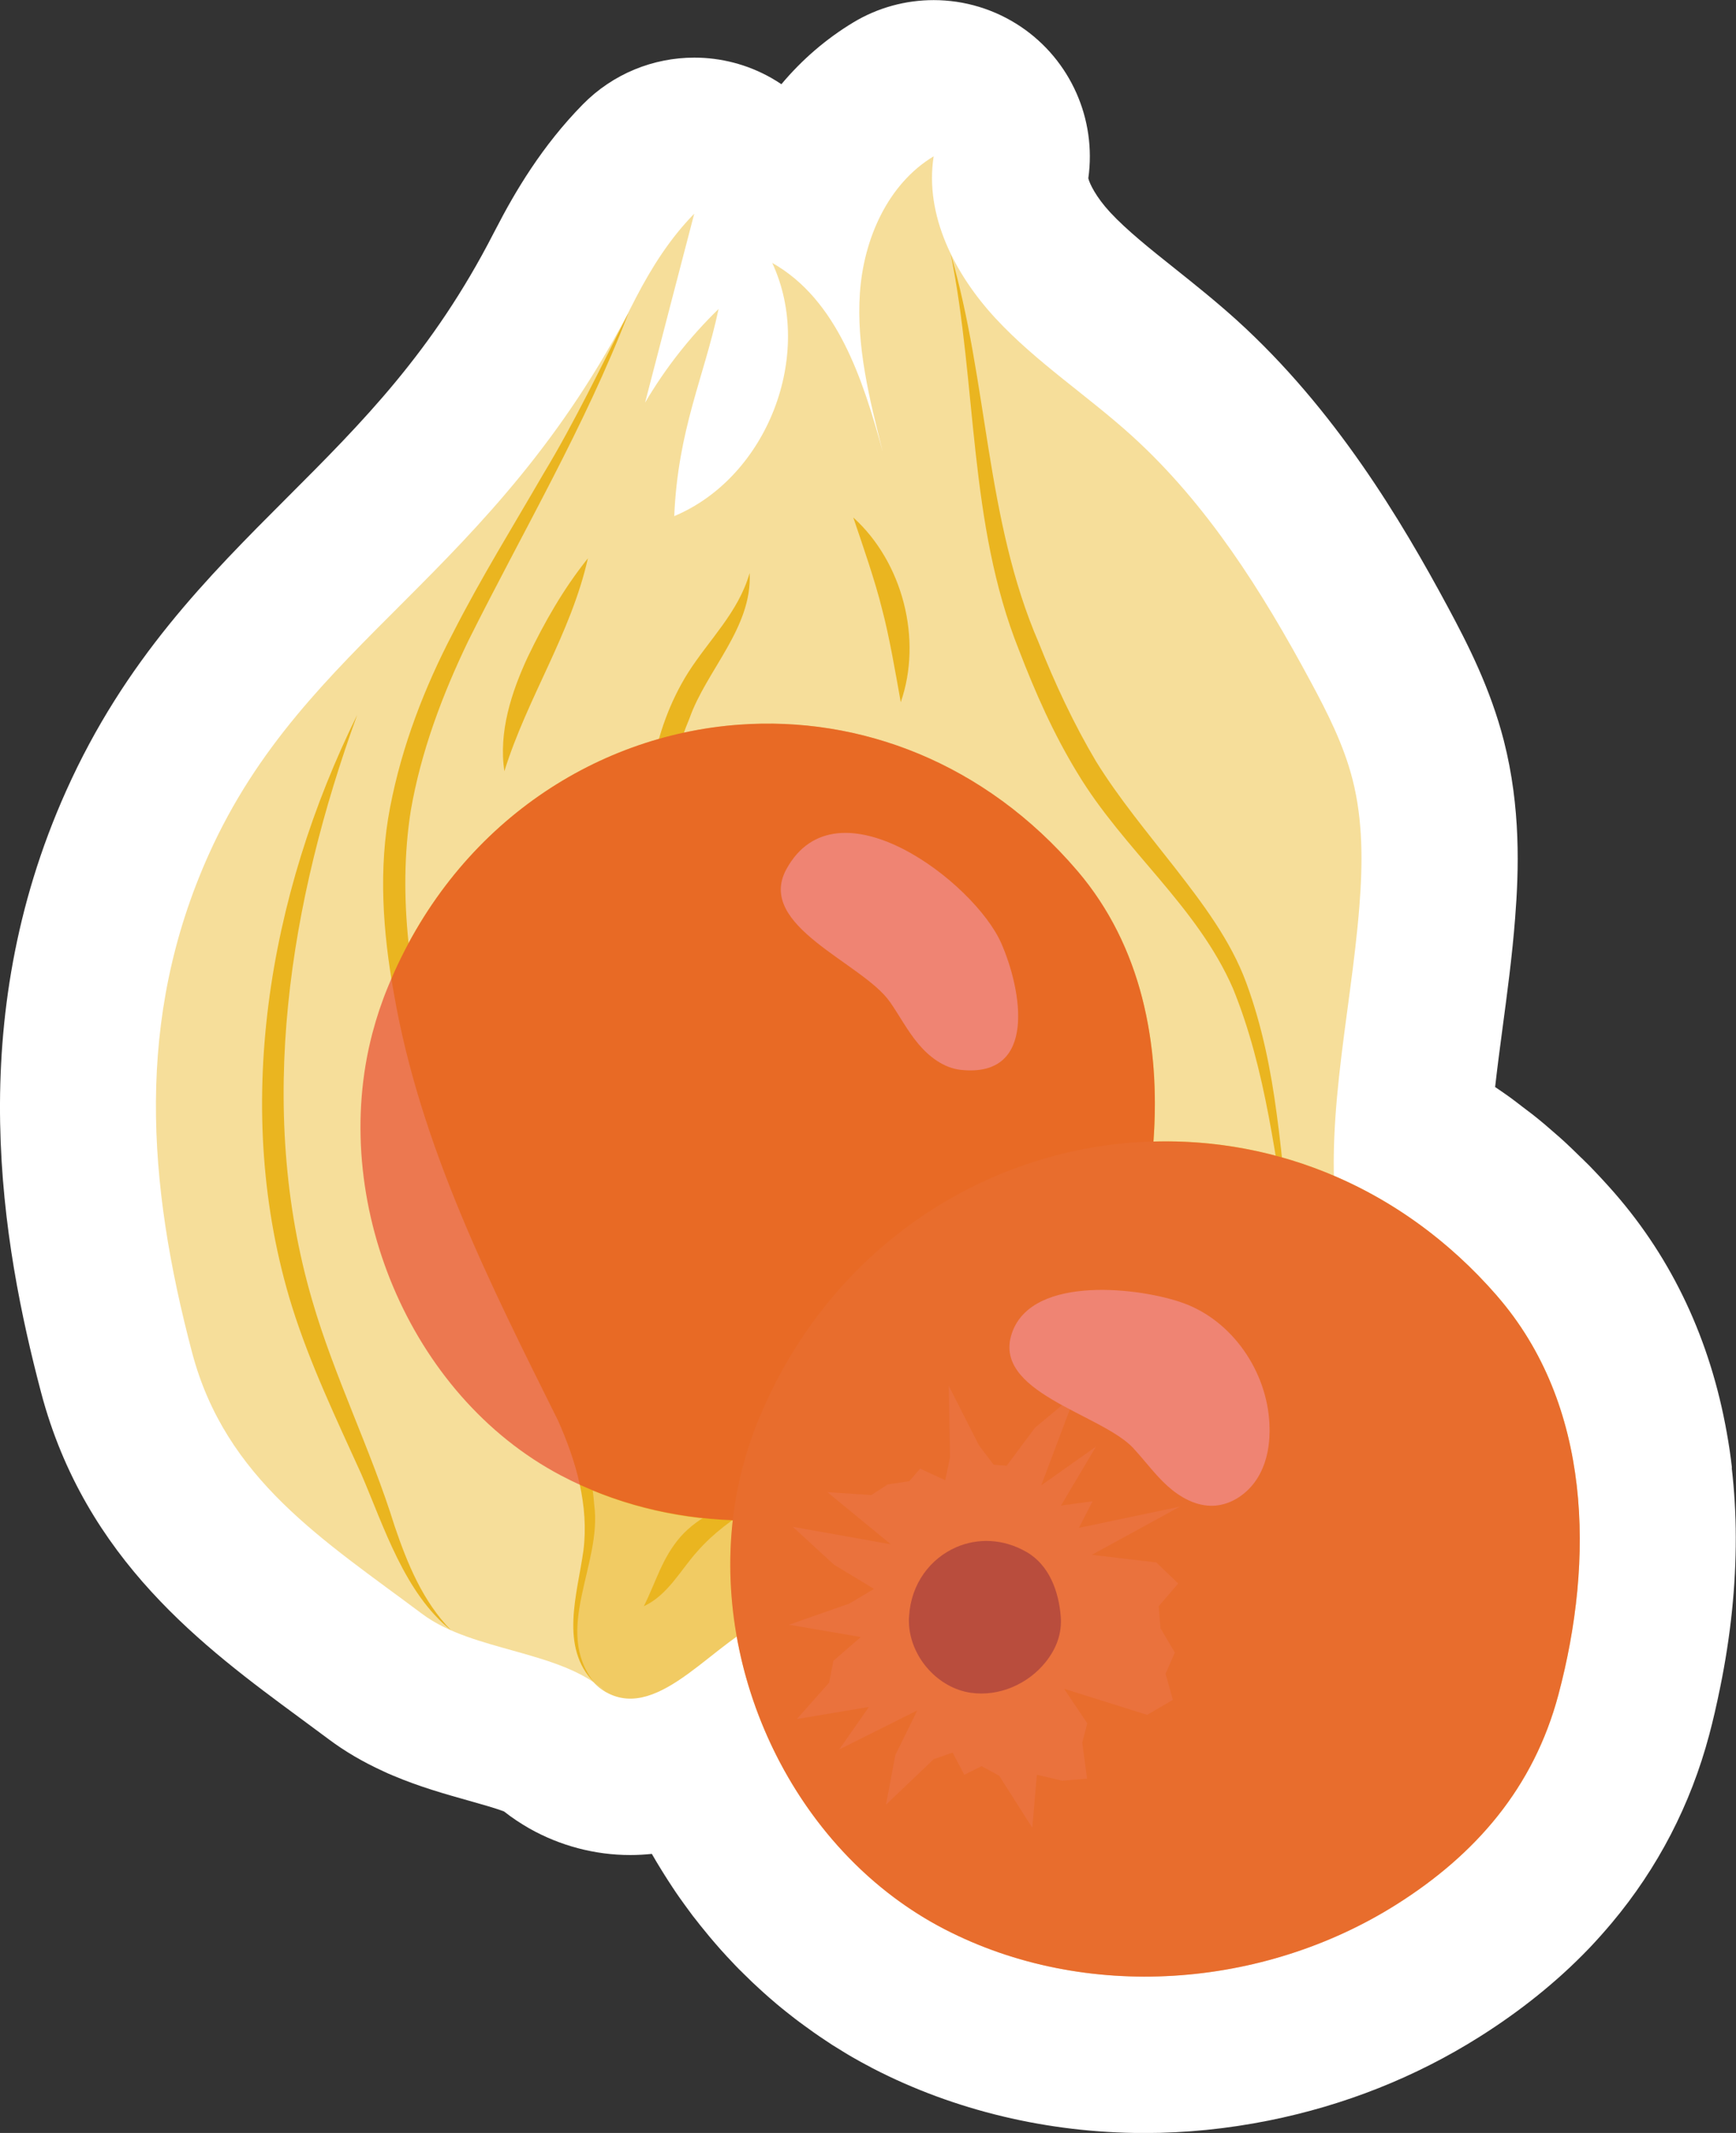
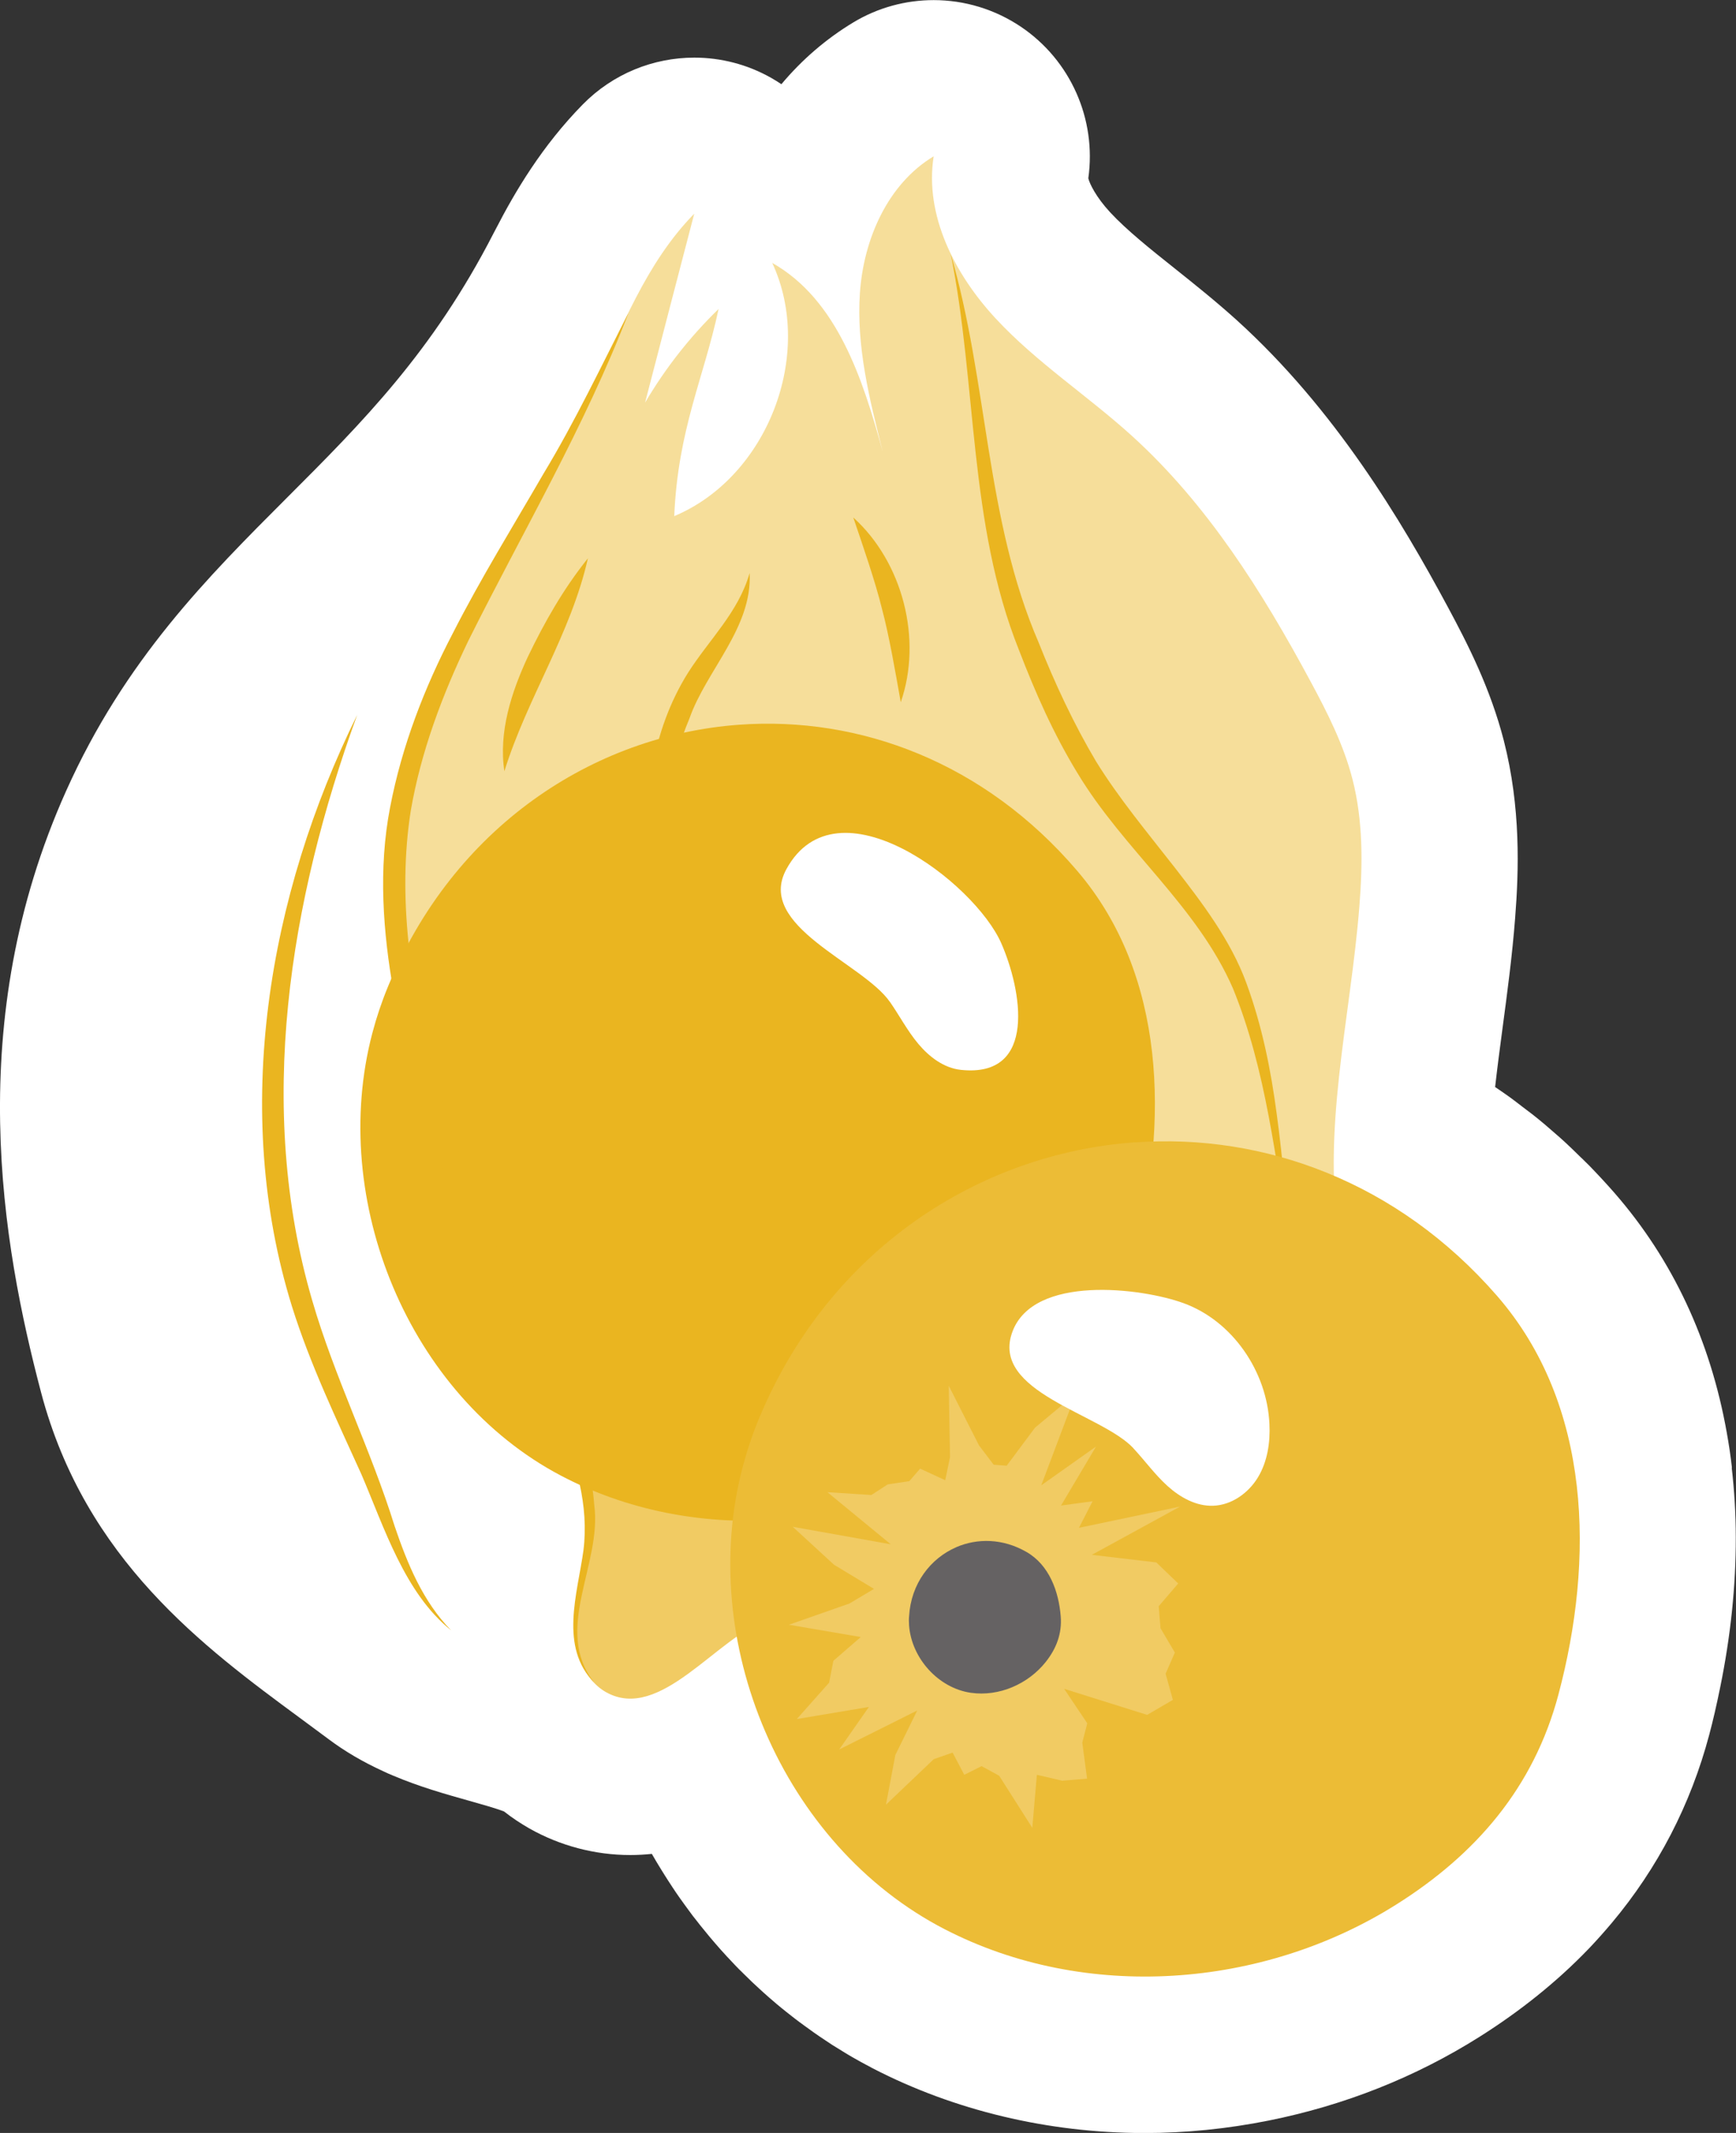
<svg xmlns="http://www.w3.org/2000/svg" viewBox="0 0 166.69 204.69">
  <rect x="0" y="0" width="166.69" height="204.69" fill="#333333" stroke="none" />
  <defs>
    <style>
      .cls-1 {
        fill: #f1cb63;
      }

      .cls-1, .cls-2, .cls-3, .cls-4, .cls-5, .cls-6, .cls-7 {
        stroke-width: 0px;
      }

      .cls-8 {
        isolation: isolate;
      }

      .cls-2 {
        fill: #656263;
      }

      .cls-3 {
        fill: #fff;
      }

      .cls-4 {
        fill: #eab520;
      }

      .cls-5 {
        fill: #e64228;
        mix-blend-mode: overlay;
        opacity: .65;
      }

      .cls-6 {
        fill: #ecbc36;
      }

      .cls-7 {
        fill: #f6de9a;
      }
    </style>
  </defs>
  <g class="cls-8">
    <g id="Layer_2" data-name="Layer 2">
      <g id="Blancos">
        <path class="cls-3" d="M166.3,140.85c-.13-1.15-.3-2.29-.5-3.39-1.58-8.85-5.2-16.58-10.77-22.97-.75-.86-1.54-1.71-2.39-2.59-.24-.24-.47-.47-.71-.7l-.15-.14c-.52-.51-1.04-1.02-1.53-1.47-.32-.29-.63-.57-.95-.84l-.38-.33c-.41-.36-.83-.72-1.24-1.05-.36-.29-.71-.57-1.08-.84l-.37-.28c-.4-.31-.8-.62-1.21-.92-.4-.29-.81-.57-1.22-.85l-.24-.16c.21-1.85.46-3.76.72-5.71.45-3.37.92-6.86,1.2-10.48.36-4.56.56-10.62-1.08-17.04-1.29-5.02-3.45-9.25-5.37-12.82-4.48-8.33-10.83-18.98-20.26-27.53-2.05-1.85-4.06-3.45-6-5-2.35-1.87-4.57-3.64-6.17-5.36-1.37-1.48-1.98-2.76-2.1-3.27.8-5.68-1.71-11.33-6.47-14.54-2.53-1.7-5.45-2.56-8.38-2.56-2.67,0-5.35.71-7.73,2.15-2.6,1.57-4.92,3.57-6.89,5.92-.31-.21-.64-.41-.97-.6-2.31-1.31-4.86-1.95-7.39-1.95-3.93,0-7.81,1.54-10.71,4.49-3.91,3.98-6.5,8.36-8.37,11.99-.06.11-.12.22-.18.34-5.85,11.41-12.63,18.19-19.81,25.37-7.67,7.67-15.6,15.59-21.24,28.16C-3.61,98.07.21,119.45,3.94,133.61c4.24,16.08,15.69,24.5,24.88,31.27.91.67,1.82,1.34,2.73,2.02,1.56,1.17,3.27,2.17,5.23,3.07.32.15.64.3.97.43,2.58,1.09,5.05,1.78,7.25,2.4,1.06.3,2.58.72,3.4,1.04.77.61,1.58,1.14,2.43,1.63,2.96,1.67,6.31,2.55,9.68,2.55.71,0,1.4-.04,2.08-.11.14.24.28.48.42.72.14.24.29.48.45.74.21.33.41.67.64,1.02.16.24.31.48.49.75.22.34.45.67.66.97.17.24.34.48.51.71l.19.26c.19.26.38.52.56.76.21.27.42.54.63.8l.06.08c.32.4.65.8.94,1.15.34.4.68.8,1.08,1.25.17.19.61.67.61.67.27.29.54.58.82.87.2.21.4.41.61.61l.13.13c.27.27.55.54.84.82.21.2.43.4.68.63.31.28.62.57.9.81.25.22.51.44.78.67.32.26.63.53.92.75.25.2.5.4.79.62.32.25.64.48.97.72.02.02.57.41.83.6.35.25.71.49,1.13.77,0,0,.49.33.71.47.4.25.8.5,1.2.74.02.01.49.3.69.41.57.33,1.15.65,1.73.95.04.02.19.1.24.13,7.84,4.05,16.83,6.19,25.98,6.21h.11c3.94,0,7.95-.4,11.94-1.2,7.28-1.46,14.08-4.16,20.21-8.02,3.97-2.5,7.5-5.34,10.48-8.44.05-.05.22-.23.22-.23.66-.7,1.32-1.44,2.02-2.27,4.43-5.28,7.58-11.36,9.36-18.06.37-1.38.71-2.87,1.05-4.54,1.01-4.93,1.51-9.78,1.5-14.4,0-2.27-.14-4.53-.39-6.69Z" />
      </g>
      <g id="Productos">
        <g>
          <g>
            <path class="cls-7" d="M126.48,134.42c1.47-1.51,2.59-3.26,3.05-5.33.72-3.19-.27-6.48-.84-9.71-1.88-10.71.99-21.6,1.84-32.44.32-4.06.35-8.2-.66-12.14-.85-3.33-2.42-6.42-4.05-9.44-4.62-8.58-9.9-16.97-17.12-23.52-4.27-3.87-9.16-7.04-13.08-11.26s-6.86-9.89-5.97-15.58c-4.42,2.66-6.72,7.95-7.08,13.09-.36,5.15.92,10.25,2.19,15.25-1.91-6.94-4.35-14.57-10.61-18.11,4.09,8.79-.46,20.55-9.41,24.3.36-8.34,2.84-13.25,4.26-19.88-2.74,2.66-5.12,5.69-7.06,8.99,1.57-6.04,3.14-12.09,4.72-18.13-4.63,4.71-7.02,11.09-9.83,17.07-7.93,16.82-20.73,31.51-18.87,51.13.96,10.13,4.04,20.04,7.97,29.46,22.37,16.76,53.04,23.2,80.54,16.25Z" />
            <path class="cls-4" d="M71.98,55.01c.26,5.23-4.14,9.3-5.77,13.91-1.94,4.65-2.7,9.54-3.84,14.47-.72-6.41.2-13.23,3.67-18.79,2.05-3.23,4.85-5.82,5.93-9.58h0Z" />
            <path class="cls-1" d="M45.94,118.18c1.75,4.19,3.67,8.28,5.65,12.25,2.76,5.53,5.59,11.45,4.94,17.6-.27,2.57-1.15,5.05-1.29,7.63-.13,2.58.7,5.46,2.95,6.73,5.21,2.93,10.67-5.35,15.51-6.93,8.99-2.93,17.95-5.94,26.92-8.94,6.45-2.16,12.93-4.33,19.01-7.38,2.45-1.23,4.95-2.76,6.86-4.71-27.5,6.95-58.17.52-80.54-16.25Z" />
-             <path class="cls-4" d="M72.41,144.49c-2.08,1.31-3.89,2.61-5.46,4.4-1.56,1.72-2.83,4.2-5.13,5.25,1.18-2.35,1.75-4.63,3.53-6.67,1.75-1.96,4.41-3.28,7.06-2.98h0Z" />
            <path class="cls-4" d="M70.97,69.55c11.55-.84,23.56,3.59,32.48,14.04,8.54,10,8.74,24.19,5.53,36.53-2.21,8.5-7.4,14.63-14.56,19.23-11.97,7.69-27.89,8.93-40.56,2.26-14.6-7.68-22.33-26.41-18.11-42.46.4-1.52.9-3.01,1.5-4.46,6.29-15.29,19.66-24.12,33.72-25.14Z" />
            <path class="cls-4" d="M91.26,24.28c3.63,12.35,3.33,25.5,8.47,37.38,1.55,3.91,3.38,7.82,5.5,11.39,2.2,3.56,4.93,6.83,7.58,10.22,2.65,3.41,5.37,6.98,6.87,11.08,1.51,4.11,2.36,8.37,2.92,12.63.58,4.27.92,8.54,1.29,12.81-1.4-8.43-2.3-17.1-5.5-24.93-3.46-7.94-10.5-13.29-14.95-20.7-2.29-3.75-4.03-7.7-5.6-11.78-4.87-12.15-4.02-25.52-6.57-38.1h0Z" />
            <path class="cls-4" d="M56.45,53.58c-1.64,7.26-5.82,13.37-8.02,20.43-.57-3.76.68-7.59,2.24-10.95,1.62-3.37,3.43-6.55,5.78-9.48h0Z" />
            <path class="cls-4" d="M81.93,49.66c4.75,4.29,6.66,11.69,4.56,17.73-.47-2.65-1.12-6.44-1.81-8.99-.62-2.55-1.89-6.22-2.75-8.74h0Z" />
            <path class="cls-3" d="M85.44,96.13c.93,1.34,1.69,2.8,2.74,4.05s2.45,2.31,4.07,2.49c7.44.8,5.82-7.75,3.9-12.13-2.55-5.85-15.8-15.98-20.64-7.13-2.99,5.46,7.33,8.99,9.93,12.73Z" />
-             <path class="cls-7" d="M57.06,161.48c-1.41-1.47-1.93-3.73-1.82-5.82.14-2.58,1.02-5.06,1.28-7.63.65-6.15-2.17-12.07-4.93-17.6-6.43-12.89-12.23-27.07-13.62-41.71-1.86-19.62,10.95-34.32,18.86-51.14,1.2-2.53,2.3-5.13,3.54-7.63l.39-.77c-13.46,26.26-31.41,32.12-40.72,52.83-7.08,15.76-5.9,31.49-1.6,47.77,3.21,12.18,12.62,18.01,22.11,25.11,4.88,3.65,13.3,3.46,17.64,7.49" />
            <path class="cls-4" d="M60.38,29.95c-4.2,10.94-10.21,21.11-15.41,31.54-2.52,5.23-4.56,10.68-5.53,16.32-2.59,16.53,4.97,35.07,11.77,49.94,2.48,5.29,5.41,10.69,5.85,16.68.77,5.7-4.02,11.95,0,17.05-3.38-3.43-1.61-8.54-1.04-12.68.54-4.31-.69-8.55-2.44-12.48-6.53-13.11-13.24-26.37-15.77-41.04-1.04-5.79-1.5-11.92-.35-17.82,1.13-5.88,3.3-11.49,6.03-16.71,2.68-5.26,5.77-10.24,8.7-15.3,3.03-5.01,5.53-10.3,8.2-15.5h0Z" />
            <path class="cls-4" d="M34.31,68.57c-6.51,17.88-9.76,37.66-4.34,56.2,2.13,7.36,5.64,14.34,7.92,21.68,1.23,3.62,2.71,7.24,5.43,10.01-4.47-3.57-6.43-9.89-8.62-14.98-2.39-5.28-4.92-10.54-6.67-16.12-5.83-18.79-2.28-39.44,6.28-56.78h0Z" />
            <path class="cls-6" d="M109,109.63c12.35-.88,25.2,3.77,34.73,14.71,9.13,10.48,9.35,25.35,5.91,38.28-2.37,8.91-7.91,15.33-15.57,20.15-12.8,8.06-29.82,9.36-43.36,2.37-15.61-8.05-23.88-27.68-19.36-44.5.43-1.59.96-3.16,1.6-4.68,6.73-16.03,21.03-25.27,36.05-26.34Z" />
            <polygon class="cls-1" points="94.01 138.72 95.41 140.56 96.66 140.66 99.38 137.01 103.3 133.74 99.98 142.54 105.24 138.82 101.88 144.48 104.91 144.07 103.6 146.62 113.31 144.58 104.84 149.21 111.03 149.94 113.13 151.96 111.26 154.14 111.43 156.25 112.81 158.59 111.92 160.62 112.62 163.13 110.15 164.57 102.18 162.07 104.4 165.38 103.92 167.23 104.38 170.69 102 170.89 99.56 170.32 99.12 175.41 95.94 170.41 94.25 169.49 92.59 170.32 91.47 168.19 89.66 168.82 85.07 173.19 85.97 168.42 88.07 164.15 80.58 167.89 83.43 163.81 76.51 164.97 79.61 161.48 80.02 159.38 82.65 157.1 75.75 155.92 81.57 153.88 83.92 152.48 80.08 150.16 76.12 146.52 85.53 148.2 79.45 143.2 83.67 143.47 85.24 142.45 87.31 142.14 88.35 140.94 90.76 142.05 91.22 139.84 91.1 132.99 94.01 138.72" />
-             <path class="cls-2" d="M91.81,148.48c2.04-.88,4.49-.85,6.76.46,2.17,1.25,3.09,3.77,3.28,6.18.13,1.66-.42,3.08-1.43,4.36-1.69,2.13-4.49,3.36-7.2,2.97-3.12-.45-5.69-3.31-5.93-6.45-.02-.3-.03-.6,0-.89.18-3.13,2.05-5.56,4.53-6.63Z" />
+             <path class="cls-2" d="M91.81,148.48c2.04-.88,4.49-.85,6.76.46,2.17,1.25,3.09,3.77,3.28,6.18.13,1.66-.42,3.08-1.43,4.36-1.69,2.13-4.49,3.36-7.2,2.97-3.12-.45-5.69-3.31-5.93-6.45-.02-.3-.03-.6,0-.89.18-3.13,2.05-5.56,4.53-6.63" />
            <path class="cls-3" d="M108.83,138.99c1.11,1.19,2.07,2.53,3.28,3.62s2.75,1.95,4.38,1.89c1.77-.06,3.39-1.22,4.3-2.73s1.19-3.35,1.1-5.12c-.23-5.03-3.54-9.89-8.27-11.6-4.06-1.47-14.35-2.73-16.4,2.73-2.2,5.83,8.52,7.87,11.62,11.21Z" />
          </g>
-           <path class="cls-5" d="M143.73,124.34c-9.08-10.43-21.17-15.12-32.98-14.79.68-9.33-1.12-18.74-7.29-25.97-8.92-10.44-20.93-14.88-32.48-14.04-14.05,1.02-27.43,9.84-33.72,25.14-.6,1.45-1.1,2.94-1.5,4.46-4.22,16.04,3.51,34.77,18.11,42.46,5.12,2.7,10.78,4.08,16.49,4.29-1.76,15.48,6.34,32.03,20.35,39.26,13.55,6.99,30.57,5.69,43.36-2.37,7.66-4.83,13.2-11.25,15.57-20.15,3.44-12.93,3.22-27.8-5.91-38.28Z" />
        </g>
      </g>
    </g>
  </g>
</svg>